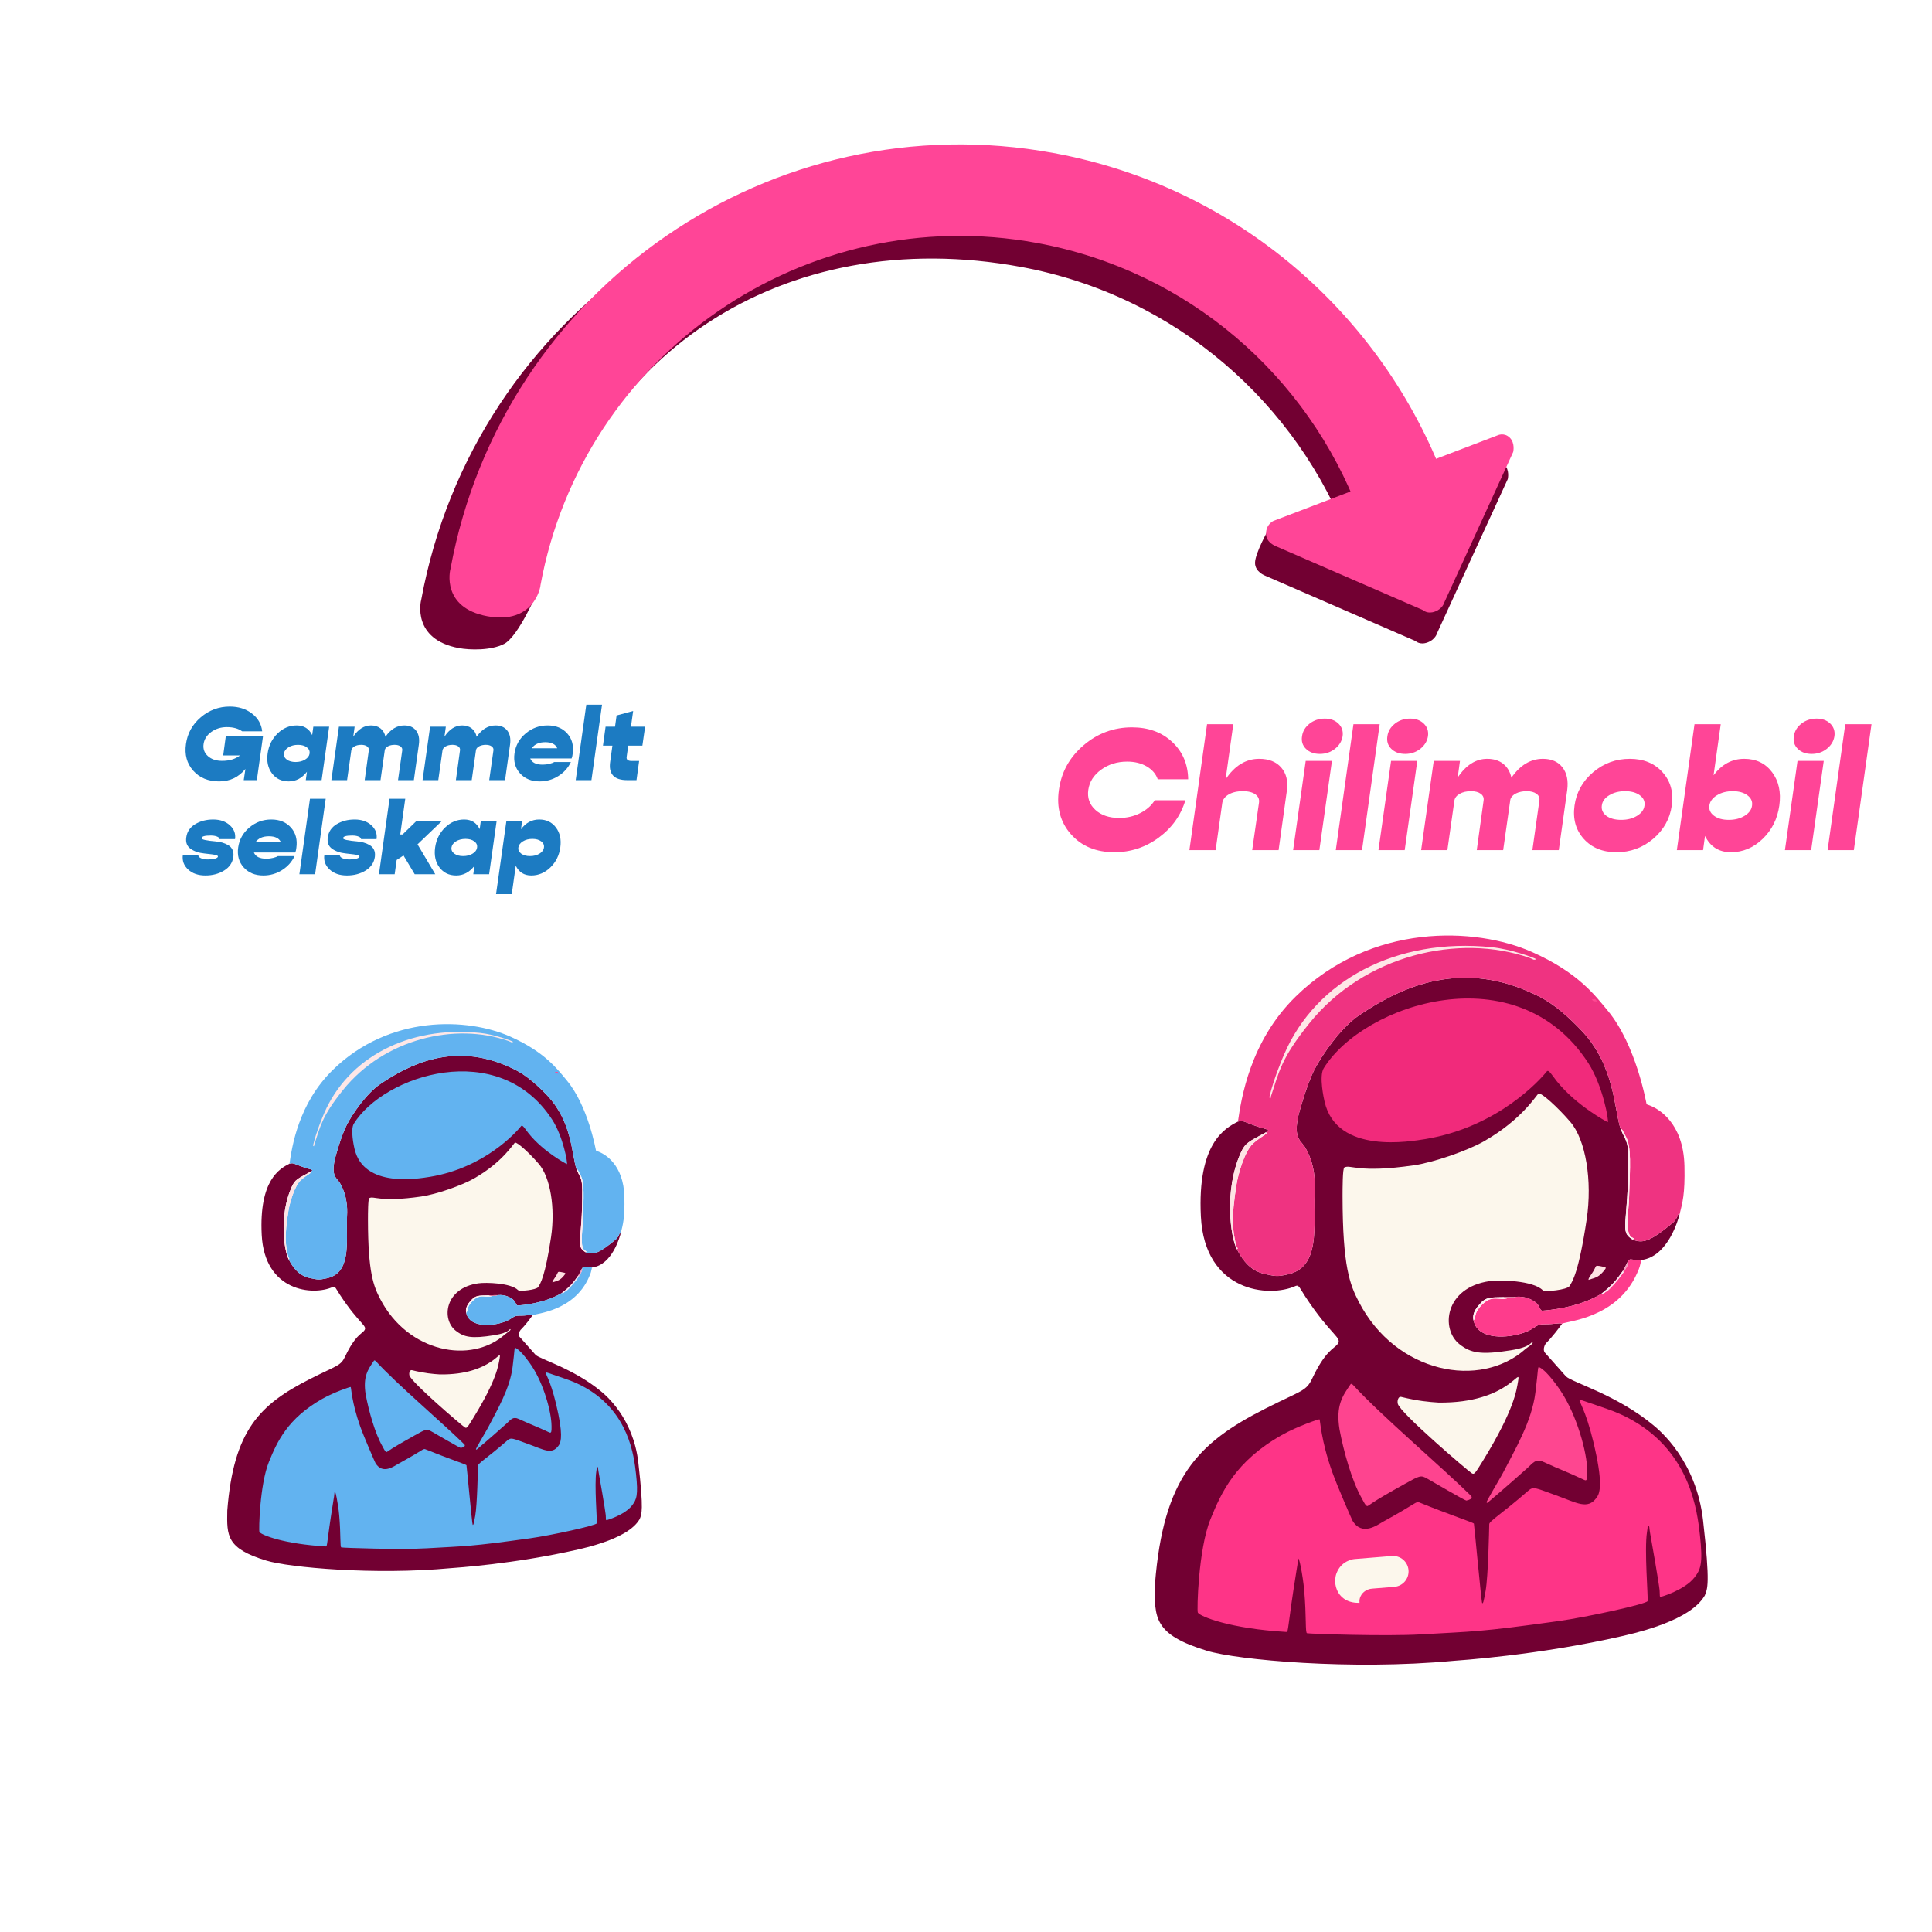
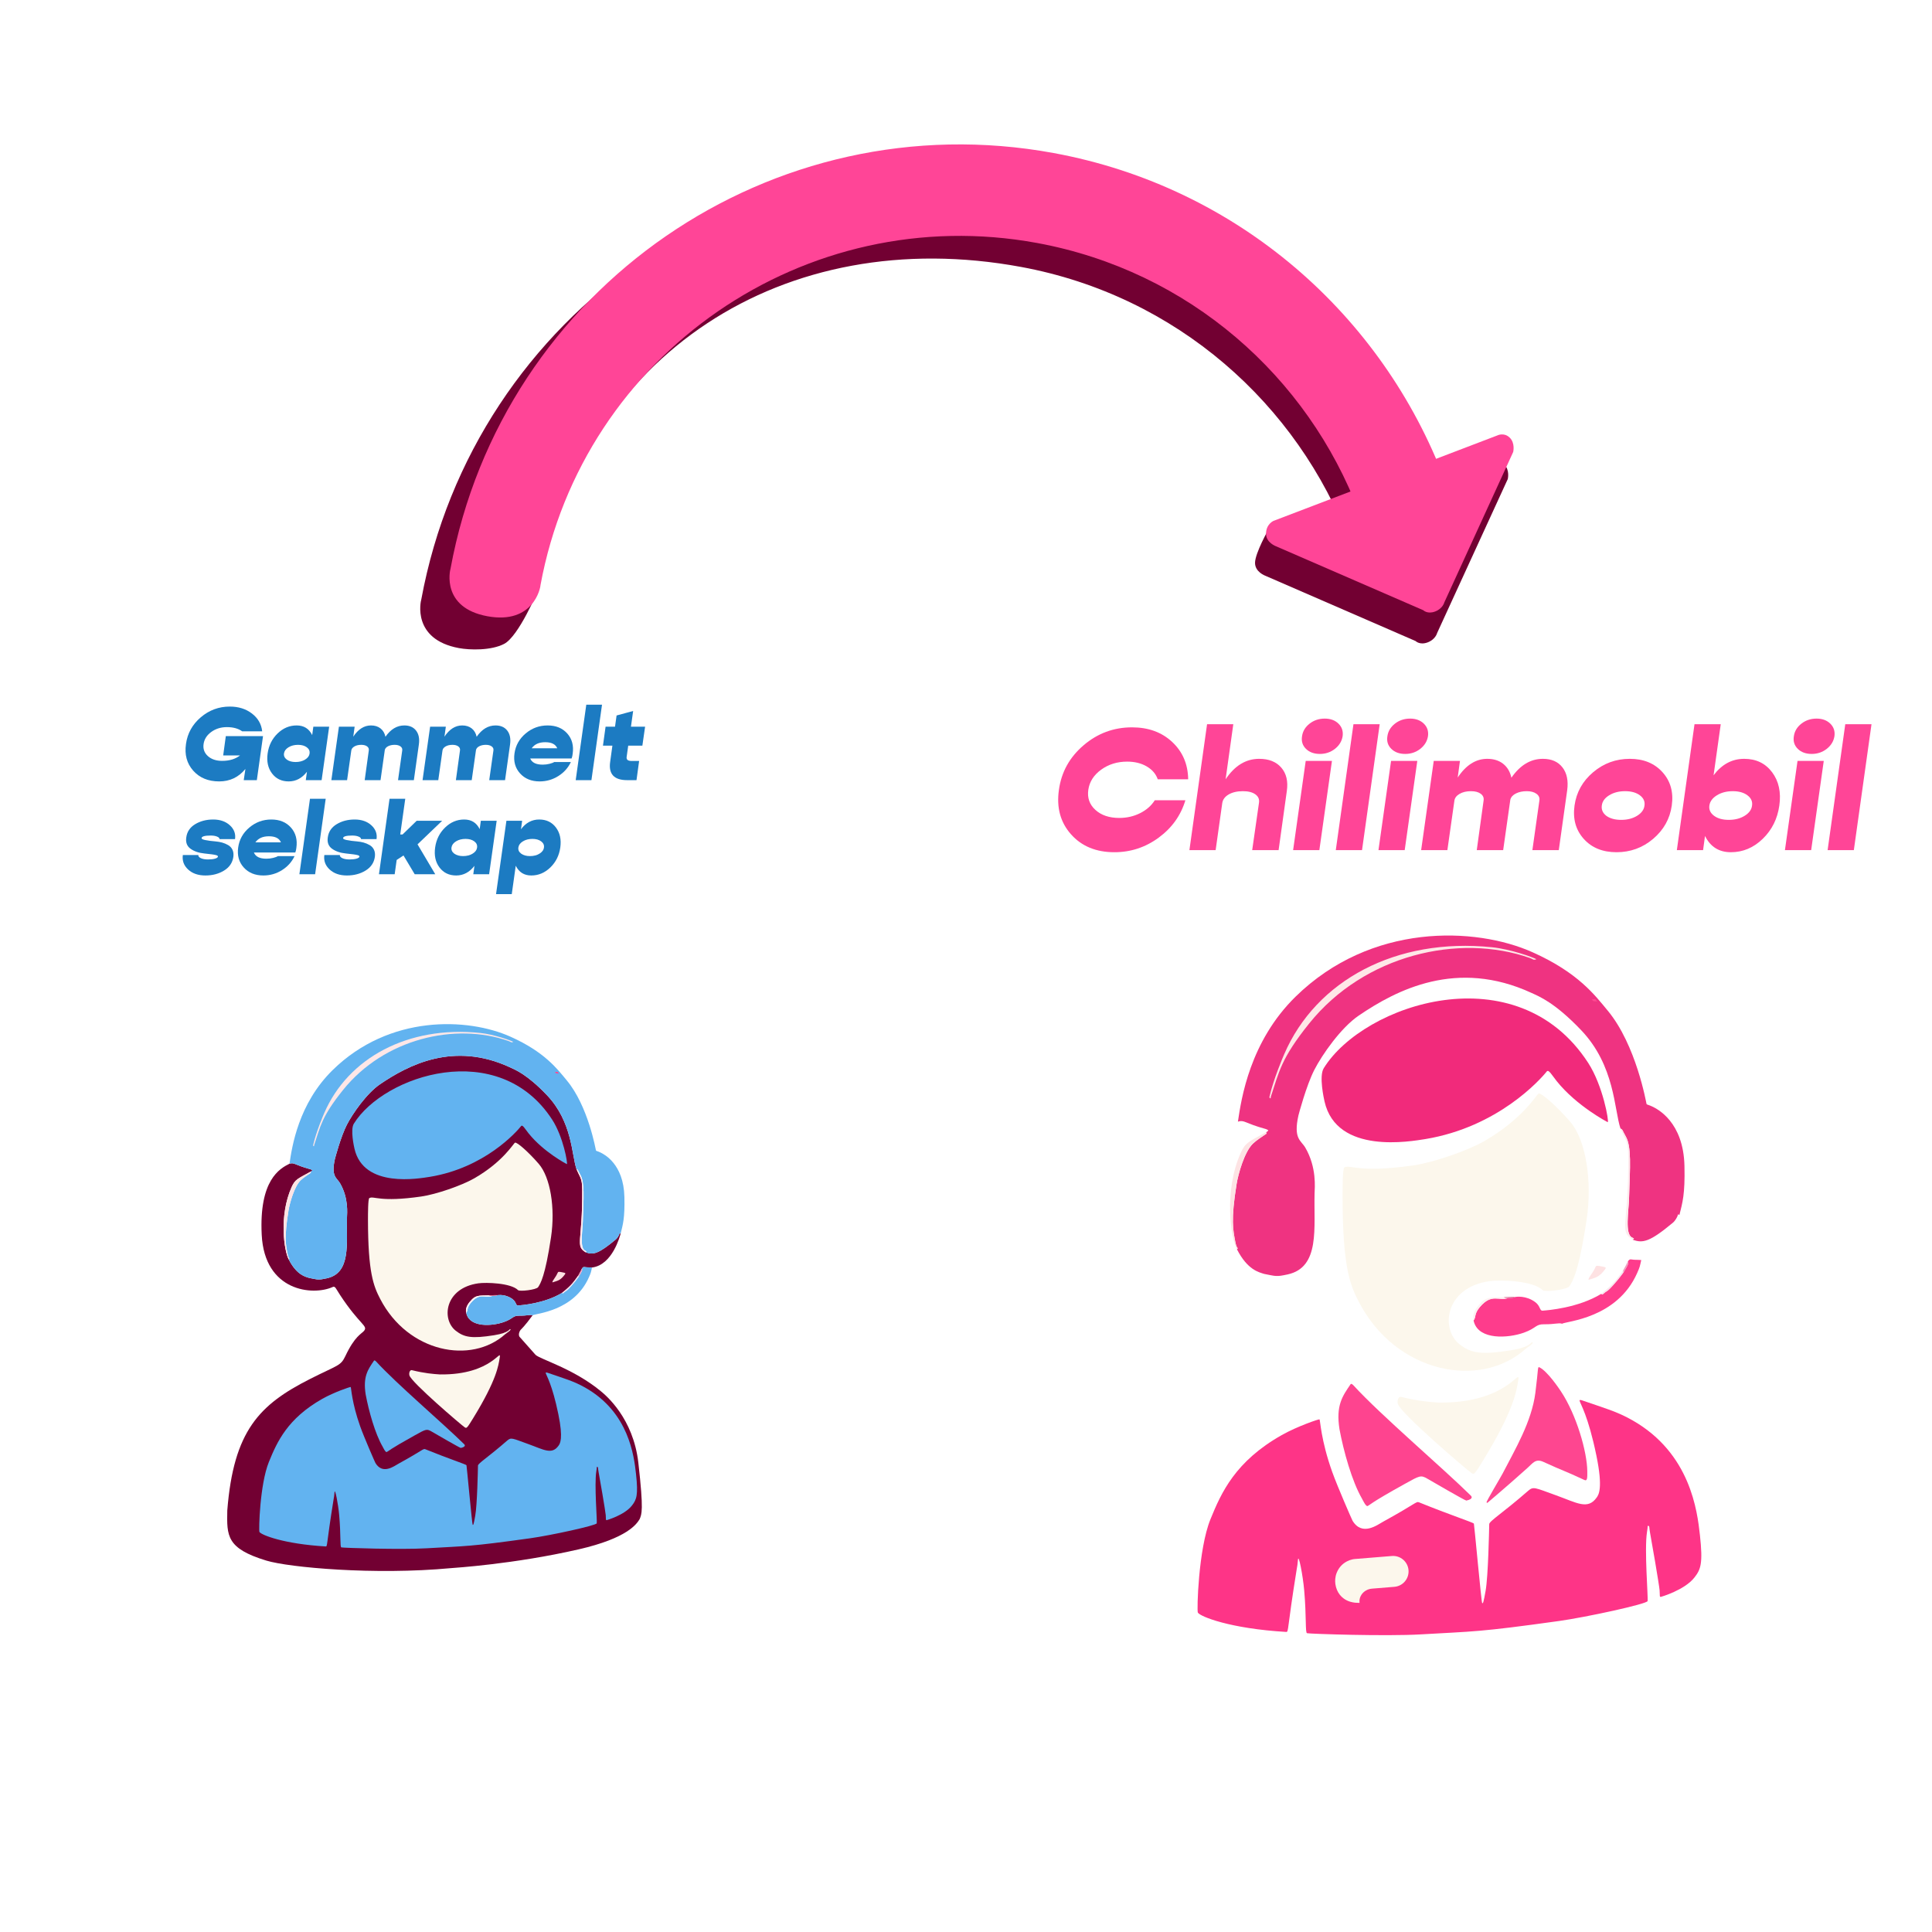
<svg xmlns="http://www.w3.org/2000/svg" xmlns:ns1="http://www.serif.com/" width="100%" height="100%" viewBox="0 0 2049 2049" version="1.1" xml:space="preserve" style="fill-rule:evenodd;clip-rule:evenodd;stroke-linejoin:round;stroke-miterlimit:2;">
  <g transform="matrix(1,0,0,1,-25197.515,-2501.315)">
    <g id="_2---Flyttemelding" ns1:id="2 - Flyttemelding" transform="matrix(2,0,0,2,23049.476,2501.315)">
      <rect x="1074" y="0" width="1024" height="1024" style="fill:none;" />
      <g transform="matrix(1,0,0,1,23.179,-26.499)">
        <g transform="matrix(0.65,0.12,-0.12,0.65,1268.71,-2.637)">
          <g transform="matrix(1,0,0,1,-9728.458,-3877.222)">
            <path d="M9922.577,4367.532C9922.775,4368.475 9914.127,4406.944 9903.832,4414.963C9894.537,4422.203 9877.709,4424.865 9868.795,4424.865C9830.296,4424.865 9831.781,4393.467 9832,4391.984C9832,4157.587 10022.301,3967.287 10256.698,3967.287C10410.938,3967.287 10546.085,4049.688 10620.479,4172.832C10630.14,4188.823 10638.776,4205.501 10646.296,4222.774C10621.034,4233.754 10597.549,4243.899 10577.431,4252.495C10571.267,4238.357 10564.194,4224.706 10556.285,4211.614C10495.013,4110.193 10383.73,4042.287 10256.698,4042.287C10063.694,4042.287 9922.577,4174.529 9922.577,4367.532Z" style="fill:rgb(114,0,50);" />
          </g>
          <g transform="matrix(-0.526,0.321,-0.202,-0.331,7250.946,-1584.838)">
            <path d="M10472,4153C10482.988,4153.063 10486.084,4164.489 10486.084,4164.489L10638.389,4401.661C10638.389,4401.661 10649.355,4416.519 10644.916,4434.433C10640.242,4453.298 10612.757,4489.352 10612.757,4489.352L10310.634,4454C10310.634,4454 10300.82,4455.863 10296.226,4440.644C10291.631,4425.426 10298.672,4409.352 10298.672,4409.352L10456.158,4164.113C10456.158,4164.113 10461.012,4152.937 10472,4153Z" style="fill:rgb(114,0,50);" />
          </g>
        </g>
        <g transform="matrix(-0.372,0.142,-0.09,-0.234,6081.201,-164.448)">
          <path d="M10472,4153C10482.988,4153.063 10486.084,4164.489 10486.084,4164.489L10638.389,4401.661C10638.389,4401.661 10649.355,4416.519 10644.916,4434.433C10640.242,4453.298 10629.529,4454 10629.529,4454L10310.634,4454C10310.634,4454 10300.82,4455.863 10296.226,4440.644C10291.631,4425.426 10298.672,4409.352 10298.672,4409.352L10456.158,4164.113C10456.158,4164.113 10461.012,4152.937 10472,4153Z" style="fill:rgb(255,69,151);" />
        </g>
        <g transform="matrix(0.636,0.117,-0.117,0.636,-4449.546,-3615.582)">
          <path d="M9907,4391.984C9907.386,4393.826 9907.295,4424.865 9868.795,4424.865C9830.296,4424.865 9831.781,4393.467 9832,4391.984C9832,4157.587 10022.301,3967.287 10256.698,3967.287C10410.938,3967.287 10546.085,4049.688 10620.479,4172.832C10630.14,4188.823 10638.776,4205.501 10646.296,4222.774C10621.034,4233.754 10597.549,4243.899 10577.431,4252.495C10571.267,4238.357 10564.194,4224.706 10556.285,4211.614C10495.013,4110.193 10383.73,4042.287 10256.698,4042.287C10063.694,4042.287 9907,4198.981 9907,4391.984Z" style="fill:rgb(255,69,151);" />
        </g>
      </g>
      <g transform="matrix(0.178,0,0,0.178,-3405.739,-275.64)">
        <path d="M25839.894,3741.544L25950.751,3741.544L25932.327,3872.699L25893.293,3872.699L25898.289,3839.286C25878.095,3864.06 25852.073,3876.446 25820.221,3876.446C25787.536,3876.446 25761.722,3865.777 25742.777,3844.438C25723.832,3823.1 25716.65,3796.609 25721.23,3764.965C25725.602,3733.321 25740.279,3706.83 25765.261,3685.491C25790.243,3664.153 25819.076,3653.483 25851.76,3653.483C25877.783,3653.483 25899.798,3660.405 25917.806,3674.25C25935.814,3688.094 25945.963,3705.737 25948.253,3727.18L25888.609,3727.18C25876.95,3718.853 25861.753,3714.689 25843.017,3714.689C25825.321,3714.689 25809.864,3719.477 25796.644,3729.053C25783.425,3738.63 25775.774,3750.6 25773.692,3764.965C25771.61,3779.329 25775.826,3791.3 25786.339,3800.876C25796.852,3810.453 25811.061,3815.241 25828.964,3815.241C25850.615,3815.241 25868.415,3809.828 25882.363,3799.003L25832.087,3799.003L25839.894,3741.544Z" style="fill:rgb(28,123,194);fill-rule:nonzero;" />
        <path d="M26100.642,3713.44L26147.795,3713.44L26125.312,3872.699L26078.158,3872.699L26081.593,3847.717C26066.812,3866.87 26048.701,3876.446 26027.258,3876.446C26006.023,3876.446 25989.421,3868.483 25977.45,3852.557C25965.48,3836.632 25961.16,3816.802 25964.491,3793.069C25967.822,3769.337 25977.71,3749.507 25994.157,3733.581C26010.603,3717.656 26029.548,3709.693 26050.991,3709.693C26072.433,3709.693 26087.839,3719.269 26097.207,3738.422L26100.642,3713.44ZM26021.637,3811.494C26028.299,3816.282 26037.042,3818.676 26047.868,3818.676C26058.693,3818.676 26068.061,3816.282 26075.972,3811.494C26083.883,3806.705 26088.359,3800.772 26089.4,3793.694L26089.4,3793.069C26090.441,3785.783 26087.683,3779.694 26081.125,3774.801C26074.567,3769.909 26065.876,3767.463 26055.05,3767.463C26044.016,3767.463 26034.544,3769.909 26026.633,3774.801C26018.722,3779.694 26014.246,3785.783 26013.205,3793.069C26012.165,3800.356 26014.975,3806.497 26021.637,3811.494Z" style="fill:rgb(28,123,194);fill-rule:nonzero;" />
        <path d="M26371.695,3709.693C26387.1,3709.693 26398.759,3714.793 26406.67,3724.994C26414.58,3735.195 26417.391,3748.831 26415.101,3765.902L26400.112,3872.699L26352.959,3872.699L26365.449,3784.326C26366.282,3779.329 26364.565,3775.27 26360.297,3772.147C26356.029,3769.024 26350.252,3767.463 26342.966,3767.463C26335.471,3767.463 26329.018,3768.816 26323.605,3771.523C26318.192,3774.229 26314.861,3777.872 26313.612,3782.452L26300.809,3872.699L26253.656,3872.699L26265.834,3784.326C26266.667,3779.329 26265.002,3775.27 26260.838,3772.147C26256.674,3769.024 26250.845,3767.463 26243.351,3767.463C26235.232,3767.463 26228.414,3769.076 26222.897,3772.303C26217.38,3775.53 26214.309,3779.642 26213.685,3784.638L26201.194,3872.699L26154.353,3872.699L26176.837,3713.44L26223.678,3713.44L26219.618,3743.106C26234.399,3720.83 26251.99,3709.693 26272.392,3709.693C26283.842,3709.693 26293.314,3712.659 26300.809,3718.592C26308.304,3724.526 26313.196,3732.801 26315.486,3743.418C26331.099,3720.934 26349.836,3709.693 26371.695,3709.693Z" style="fill:rgb(28,123,194);fill-rule:nonzero;" />
        <path d="M26643.373,3709.693C26658.778,3709.693 26670.436,3714.793 26678.347,3724.994C26686.258,3735.195 26689.068,3748.831 26686.778,3765.902L26671.789,3872.699L26624.636,3872.699L26637.127,3784.326C26637.96,3779.329 26636.242,3775.27 26631.975,3772.147C26627.707,3769.024 26621.93,3767.463 26614.643,3767.463C26607.149,3767.463 26600.695,3768.816 26595.282,3771.523C26589.87,3774.229 26586.539,3777.872 26585.29,3782.452L26572.487,3872.699L26525.333,3872.699L26537.512,3784.326C26538.345,3779.329 26536.679,3775.27 26532.516,3772.147C26528.352,3769.024 26522.523,3767.463 26515.028,3767.463C26506.909,3767.463 26500.091,3769.076 26494.574,3772.303C26489.058,3775.53 26485.987,3779.642 26485.362,3784.638L26472.871,3872.699L26426.03,3872.699L26448.514,3713.44L26495.355,3713.44L26491.296,3743.106C26506.076,3720.83 26523.668,3709.693 26544.07,3709.693C26555.52,3709.693 26564.992,3712.659 26572.487,3718.592C26579.981,3724.526 26584.873,3732.801 26587.163,3743.418C26602.777,3720.934 26621.513,3709.693 26643.373,3709.693Z" style="fill:rgb(28,123,194);fill-rule:nonzero;" />
        <path d="M26732.995,3733.738C26751.939,3717.708 26773.799,3709.693 26798.572,3709.693C26823.346,3709.693 26842.863,3717.708 26857.123,3733.738C26871.384,3749.768 26876.745,3769.961 26873.205,3794.319C26872.789,3798.899 26871.748,3803.479 26870.083,3808.059L26746.735,3808.059C26751.731,3820.341 26764.118,3826.483 26783.895,3826.483C26790.974,3826.483 26797.792,3825.65 26804.349,3823.984C26810.907,3822.319 26815.539,3820.549 26818.245,3818.676L26867.897,3818.676C26859.778,3835.955 26847.287,3849.903 26830.424,3860.52C26813.561,3871.138 26795.033,3876.446 26774.839,3876.446C26750.274,3876.446 26730.809,3868.483 26716.444,3852.557C26702.08,3836.632 26696.563,3816.802 26699.894,3793.069C26703.225,3769.337 26714.258,3749.559 26732.995,3733.738ZM26791.39,3759.656C26773.07,3759.656 26759.642,3765.694 26751.107,3777.768L26827.301,3777.768C26822.305,3765.694 26810.334,3759.656 26791.39,3759.656Z" style="fill:rgb(28,123,194);fill-rule:nonzero;" />
        <path d="M26882.261,3872.699L26913.801,3647.862L26960.642,3647.862L26929.102,3872.699L26882.261,3872.699Z" style="fill:rgb(28,123,194);fill-rule:nonzero;" />
        <path d="M27038.71,3769.961L27034.026,3803.374C27033.402,3807.538 27034.338,3810.609 27036.837,3812.587C27039.335,3814.564 27043.498,3815.553 27049.327,3815.553L27071.187,3815.553L27063.38,3872.699L27035.587,3872.699C26996.449,3872.699 26979.586,3854.379 26984.999,3817.739L26991.557,3769.961L26963.452,3769.961L26971.259,3713.44L26999.364,3713.44L27004.048,3680.027L27053.387,3666.599L27046.829,3713.44L27088.986,3713.44L27080.867,3769.961L27038.71,3769.961Z" style="fill:rgb(28,123,194);fill-rule:nonzero;" />
        <path d="M25779.001,4156.682C25757.558,4156.682 25740.435,4150.749 25727.632,4138.882C25714.829,4127.016 25709.572,4112.651 25711.862,4095.789L25758.078,4095.789C25757.662,4099.536 25760.16,4102.659 25765.573,4105.157C25770.986,4107.655 25778.064,4108.904 25786.808,4108.904C25795.343,4108.904 25802.317,4108.123 25807.73,4106.562C25813.143,4105.001 25816.057,4102.971 25816.473,4100.473C25816.682,4098.599 25814.912,4097.142 25811.165,4096.101C25806.377,4094.644 25794.614,4092.978 25775.878,4091.105C25759.223,4089.439 25745.535,4084.755 25734.814,4077.052C25724.093,4069.349 25719.877,4058.004 25722.167,4043.014C25724.457,4026.152 25733.305,4013.088 25748.71,4003.824C25764.116,3994.56 25781.915,3989.928 25802.109,3989.928C25822.719,3989.928 25839.321,3995.653 25851.916,4007.103C25864.511,4018.553 25869.664,4032.293 25867.374,4048.323L25821.158,4048.323C25821.366,4045.409 25818.92,4042.91 25813.819,4040.829C25808.719,4038.747 25802.421,4037.706 25794.927,4037.706C25777.439,4037.706 25768.383,4040.204 25767.759,4045.2C25767.551,4046.449 25768.331,4047.542 25770.101,4048.479C25771.87,4049.416 25774.681,4050.301 25778.532,4051.134C25782.384,4051.966 25786.703,4052.695 25791.492,4053.319C25796.28,4053.944 25802.213,4054.569 25809.291,4055.193C25816.369,4055.818 25822.927,4056.963 25828.964,4058.628C25835.002,4060.294 25840.935,4062.792 25846.764,4066.123C25852.593,4069.454 25856.913,4074.086 25859.723,4080.019C25862.534,4085.952 25863.419,4092.978 25862.378,4101.097C25859.879,4118.585 25850.667,4132.22 25834.741,4142.005C25818.816,4151.79 25800.235,4156.682 25779.001,4156.682Z" style="fill:rgb(28,123,194);fill-rule:nonzero;" />
        <path d="M25909.843,4013.973C25928.788,3997.943 25950.647,3989.928 25975.42,3989.928C26000.194,3989.928 26019.711,3997.943 26033.972,4013.973C26048.232,4030.003 26053.593,4050.197 26050.054,4074.554C26049.637,4079.134 26048.596,4083.714 26046.931,4088.294L25923.583,4088.294C25928.579,4100.577 25940.966,4106.718 25960.744,4106.718C25967.822,4106.718 25974.64,4105.885 25981.197,4104.22C25987.755,4102.555 25992.387,4100.785 25995.094,4098.911L26044.745,4098.911C26036.626,4116.19 26024.135,4130.139 26007.272,4140.756C25990.41,4151.373 25971.881,4156.682 25951.688,4156.682C25927.122,4156.682 25907.657,4148.719 25893.293,4132.793C25878.928,4116.867 25873.411,4097.038 25876.742,4073.305C25880.073,4049.572 25891.107,4029.795 25909.843,4013.973ZM25968.238,4039.892C25949.918,4039.892 25936.49,4045.929 25927.955,4058.004L26004.15,4058.004C25999.153,4045.929 25987.183,4039.892 25968.238,4039.892Z" style="fill:rgb(28,123,194);fill-rule:nonzero;" />
        <path d="M26059.11,4152.935L26090.649,3928.098L26137.49,3928.098L26105.951,4152.935L26059.11,4152.935Z" style="fill:rgb(28,123,194);fill-rule:nonzero;" />
        <path d="M26200.569,4156.682C26179.127,4156.682 26162.004,4150.749 26149.2,4138.882C26136.397,4127.016 26131.141,4112.651 26133.431,4095.789L26179.647,4095.789C26179.231,4099.536 26181.729,4102.659 26187.142,4105.157C26192.554,4107.655 26199.632,4108.904 26208.376,4108.904C26216.912,4108.904 26223.886,4108.123 26229.298,4106.562C26234.711,4105.001 26237.626,4102.971 26238.042,4100.473C26238.25,4098.599 26236.481,4097.142 26232.733,4096.101C26227.945,4094.644 26216.183,4092.978 26197.447,4091.105C26180.792,4089.439 26167.104,4084.755 26156.383,4077.052C26145.661,4069.349 26141.446,4058.004 26143.736,4043.014C26146.026,4026.152 26154.873,4013.088 26170.279,4003.824C26185.684,3994.56 26203.484,3989.928 26223.678,3989.928C26244.288,3989.928 26260.89,3995.653 26273.485,4007.103C26286.08,4018.553 26291.233,4032.293 26288.943,4048.323L26242.726,4048.323C26242.934,4045.409 26240.488,4042.91 26235.388,4040.829C26230.287,4038.747 26223.99,4037.706 26216.495,4037.706C26199.008,4037.706 26189.952,4040.204 26189.327,4045.2C26189.119,4046.449 26189.9,4047.542 26191.67,4048.479C26193.439,4049.416 26196.25,4050.301 26200.101,4051.134C26203.952,4051.966 26208.272,4052.695 26213.06,4053.319C26217.848,4053.944 26223.782,4054.569 26230.86,4055.193C26237.938,4055.818 26244.496,4056.963 26250.533,4058.628C26256.57,4060.294 26262.503,4062.792 26268.333,4066.123C26274.162,4069.454 26278.481,4074.086 26281.292,4080.019C26284.102,4085.952 26284.987,4092.978 26283.946,4101.097C26281.448,4118.585 26272.236,4132.22 26256.31,4142.005C26240.384,4151.79 26221.804,4156.682 26200.569,4156.682Z" style="fill:rgb(28,123,194);fill-rule:nonzero;" />
        <path d="M26484.426,3993.675L26411.041,4063.937L26463.815,4152.935L26402.61,4152.935L26369.197,4097.038L26348.899,4110.465L26342.966,4152.935L26296.125,4152.935L26327.664,3928.098L26374.505,3928.098L26359.516,4034.583L26366.386,4034.583L26408.543,3993.675L26484.426,3993.675Z" style="fill:rgb(28,123,194);fill-rule:nonzero;" />
        <path d="M26599.654,3993.675L26646.808,3993.675L26624.324,4152.935L26577.171,4152.935L26580.606,4127.953C26565.825,4147.105 26547.713,4156.682 26526.27,4156.682C26505.036,4156.682 26488.433,4148.719 26476.463,4132.793C26464.492,4116.867 26460.172,4097.038 26463.503,4073.305C26466.834,4049.572 26476.723,4029.743 26493.169,4013.817C26509.616,3997.891 26528.56,3989.928 26550.003,3989.928C26571.446,3989.928 26586.851,3999.504 26596.219,4018.657L26599.654,3993.675ZM26520.649,4091.729C26527.311,4096.517 26536.055,4098.911 26546.88,4098.911C26557.706,4098.911 26567.074,4096.517 26574.985,4091.729C26582.896,4086.941 26587.372,4081.008 26588.412,4073.929L26588.412,4073.305C26589.453,4066.019 26586.695,4059.929 26580.137,4055.037C26573.579,4050.145 26564.888,4047.699 26554.062,4047.699C26543.029,4047.699 26533.556,4050.145 26525.646,4055.037C26517.735,4059.929 26513.259,4066.019 26512.218,4073.305C26511.177,4080.591 26513.987,4086.733 26520.649,4091.729Z" style="fill:rgb(28,123,194);fill-rule:nonzero;" />
        <path d="M26773.59,3989.928C26794.825,3989.928 26811.427,3997.891 26823.398,4013.817C26835.368,4029.743 26839.688,4049.572 26836.357,4073.305C26833.026,4097.038 26823.138,4116.867 26806.691,4132.793C26790.245,4148.719 26771.3,4156.682 26749.858,4156.682C26728.623,4156.682 26713.218,4147.001 26703.641,4127.64L26691.775,4212.266L26644.934,4212.266L26675.849,3993.675L26722.69,3993.675L26719.255,4018.969C26733.619,3999.608 26751.731,3989.928 26773.59,3989.928ZM26787.643,4073.305C26788.684,4066.019 26785.925,4059.929 26779.367,4055.037C26772.81,4050.145 26764.118,4047.699 26753.293,4047.699C26742.259,4047.699 26732.787,4050.145 26724.876,4055.037C26716.965,4059.929 26712.489,4066.019 26711.448,4073.305C26710.407,4080.591 26713.166,4086.681 26719.723,4091.573C26726.281,4096.465 26735.077,4098.911 26746.11,4098.911C26757.144,4098.911 26766.616,4096.465 26774.527,4091.573C26782.438,4086.681 26786.81,4080.591 26787.643,4073.305Z" style="fill:rgb(28,123,194);fill-rule:nonzero;" />
      </g>
      <g transform="matrix(0.297,0,0,0.297,-6003.657,-699.389)">
        <path d="M25820.221,3876.446C25787.536,3876.446 25761.722,3865.777 25742.777,3844.438C25723.832,3823.1 25716.65,3796.609 25721.23,3764.965C25725.602,3733.321 25740.279,3706.83 25765.261,3685.491C25790.243,3664.153 25819.076,3653.483 25851.76,3653.483C25880.906,3653.483 25904.795,3662.175 25923.427,3679.558C25942.059,3696.941 25951.584,3719.165 25952,3746.228L25897.664,3746.228C25894.334,3736.652 25887.776,3729.001 25877.991,3723.276C25868.207,3717.551 25856.548,3714.689 25843.017,3714.689C25825.321,3714.689 25809.864,3719.477 25796.644,3729.053C25783.425,3738.63 25775.774,3750.6 25773.692,3764.965C25771.61,3779.329 25775.826,3791.3 25786.339,3800.876C25796.852,3810.453 25811.061,3815.241 25828.964,3815.241C25842.496,3815.241 25854.935,3812.378 25866.281,3806.653C25877.627,3800.928 25886.319,3793.278 25892.356,3783.701L25947.004,3783.701C25938.884,3810.765 25923.011,3832.988 25899.382,3850.372C25875.753,3867.755 25849.366,3876.446 25820.221,3876.446Z" style="fill:rgb(255,69,151);fill-rule:nonzero;" />
        <path d="M26078.783,3709.693C26096.062,3709.693 26109.229,3714.949 26118.285,3725.462C26127.341,3735.976 26130.62,3749.872 26128.122,3767.151L26113.445,3872.699L26066.292,3872.699L26078.471,3787.761C26079.303,3781.724 26077.117,3776.831 26071.913,3773.084C26066.708,3769.337 26059.318,3767.463 26049.741,3767.463C26039.541,3767.463 26031.109,3769.389 26024.447,3773.24C26017.785,3777.091 26013.934,3782.14 26012.893,3788.385L26001.027,3872.699L25954.186,3872.699L25985.725,3647.862L26032.566,3647.862L26018.826,3746.228C26035.065,3721.871 26055.05,3709.693 26078.783,3709.693Z" style="fill:rgb(255,69,151);fill-rule:nonzero;" />
        <path d="M26187.142,3700.949C26176.732,3700.949 26168.457,3697.93 26162.316,3691.893C26156.174,3685.856 26153.832,3678.361 26155.29,3669.409C26156.539,3660.457 26161.015,3652.963 26168.717,3646.926C26176.42,3640.888 26185.476,3637.87 26195.885,3637.87C26206.086,3637.87 26214.257,3640.888 26220.399,3646.926C26226.54,3652.963 26228.986,3660.457 26227.737,3669.409C26226.28,3678.361 26221.7,3685.856 26213.997,3691.893C26206.294,3697.93 26197.342,3700.949 26187.142,3700.949ZM26139.364,3872.699L26161.847,3713.44L26208.688,3713.44L26186.205,3872.699L26139.364,3872.699Z" style="fill:rgb(255,69,151);fill-rule:nonzero;" />
        <path d="M26215.558,3872.699L26247.098,3647.862L26293.939,3647.862L26262.399,3872.699L26215.558,3872.699Z" style="fill:rgb(255,69,151);fill-rule:nonzero;" />
        <path d="M26339.531,3700.949C26329.122,3700.949 26320.846,3697.93 26314.705,3691.893C26308.564,3685.856 26306.222,3678.361 26307.679,3669.409C26308.928,3660.457 26313.404,3652.963 26321.107,3646.926C26328.809,3640.888 26337.865,3637.87 26348.274,3637.87C26358.475,3637.87 26366.647,3640.888 26372.788,3646.926C26378.929,3652.963 26381.375,3660.457 26380.126,3669.409C26378.669,3678.361 26374.089,3685.856 26366.386,3691.893C26358.684,3697.93 26349.732,3700.949 26339.531,3700.949ZM26291.753,3872.699L26314.237,3713.44L26361.078,3713.44L26338.594,3872.699L26291.753,3872.699Z" style="fill:rgb(255,69,151);fill-rule:nonzero;" />
        <path d="M26585.29,3709.693C26600.695,3709.693 26612.353,3714.793 26620.264,3724.994C26628.175,3735.195 26630.986,3748.831 26628.696,3765.902L26613.707,3872.699L26566.553,3872.699L26579.044,3784.326C26579.877,3779.329 26578.159,3775.27 26573.892,3772.147C26569.624,3769.024 26563.847,3767.463 26556.561,3767.463C26549.066,3767.463 26542.612,3768.816 26537.2,3771.523C26531.787,3774.229 26528.456,3777.872 26527.207,3782.452L26514.404,3872.699L26467.251,3872.699L26479.429,3784.326C26480.262,3779.329 26478.596,3775.27 26474.433,3772.147C26470.269,3769.024 26464.44,3767.463 26456.945,3767.463C26448.826,3767.463 26442.008,3769.076 26436.492,3772.303C26430.975,3775.53 26427.904,3779.642 26427.28,3784.638L26414.789,3872.699L26367.948,3872.699L26390.431,3713.44L26437.272,3713.44L26433.213,3743.106C26447.994,3720.83 26465.585,3709.693 26485.987,3709.693C26497.437,3709.693 26506.909,3712.659 26514.404,3718.592C26521.898,3724.526 26526.791,3732.801 26529.081,3743.418C26544.694,3720.934 26563.431,3709.693 26585.29,3709.693Z" style="fill:rgb(255,69,151);fill-rule:nonzero;" />
        <path d="M26782.022,3852.714C26763.285,3868.535 26741.53,3876.446 26716.757,3876.446C26691.983,3876.446 26672.466,3868.483 26658.205,3852.557C26643.945,3836.632 26638.48,3816.802 26641.811,3793.069C26645.142,3769.337 26656.228,3749.507 26675.068,3733.581C26693.909,3717.656 26715.716,3709.693 26740.489,3709.693C26765.055,3709.693 26784.52,3717.656 26798.884,3733.581C26813.249,3749.507 26818.766,3769.337 26815.435,3793.069C26812.104,3816.802 26800.966,3836.684 26782.022,3852.714ZM26698.645,3811.494C26705.307,3816.282 26714.154,3818.676 26725.188,3818.676C26736.222,3818.676 26745.694,3816.23 26753.605,3811.337C26761.516,3806.445 26765.888,3800.356 26766.72,3793.069C26767.761,3785.783 26765.003,3779.694 26758.445,3774.801C26751.887,3769.909 26743.092,3767.463 26732.058,3767.463C26721.024,3767.463 26711.552,3769.909 26703.641,3774.801C26695.73,3779.694 26691.358,3785.783 26690.526,3793.069C26689.485,3800.356 26692.191,3806.497 26698.645,3811.494Z" style="fill:rgb(255,69,151);fill-rule:nonzero;" />
        <path d="M26944.716,3709.693C26965.951,3709.693 26982.553,3717.656 26994.524,3733.581C27006.494,3749.507 27010.814,3769.337 27007.483,3793.069C27004.152,3816.802 26994.263,3836.632 26977.817,3852.557C26961.371,3868.483 26942.426,3876.446 26920.983,3876.446C26899.749,3876.446 26884.343,3866.766 26874.767,3847.405L26871.332,3872.699L26824.491,3872.699L26856.03,3647.862L26902.871,3647.862L26890.068,3739.046C26904.849,3719.477 26923.065,3709.693 26944.716,3709.693ZM26958.768,3793.069C26959.809,3785.783 26957.051,3779.694 26950.493,3774.801C26943.935,3769.909 26935.244,3767.463 26924.418,3767.463C26913.385,3767.463 26903.912,3769.909 26896.001,3774.801C26888.09,3779.694 26883.615,3785.783 26882.574,3793.069C26881.533,3800.356 26884.291,3806.445 26890.849,3811.337C26897.407,3816.23 26906.202,3818.676 26917.236,3818.676C26928.27,3818.676 26937.742,3816.23 26945.653,3811.337C26953.564,3806.445 26957.936,3800.356 26958.768,3793.069Z" style="fill:rgb(255,69,151);fill-rule:nonzero;" />
        <path d="M27065.253,3700.949C27054.844,3700.949 27046.569,3697.93 27040.428,3691.893C27034.286,3685.856 27031.944,3678.361 27033.402,3669.409C27034.651,3660.457 27039.127,3652.963 27046.829,3646.926C27054.532,3640.888 27063.588,3637.87 27073.997,3637.87C27084.198,3637.87 27092.369,3640.888 27098.51,3646.926C27104.652,3652.963 27107.098,3660.457 27105.849,3669.409C27104.392,3678.361 27099.812,3685.856 27092.109,3691.893C27084.406,3697.93 27075.454,3700.949 27065.253,3700.949ZM27017.476,3872.699L27039.959,3713.44L27086.8,3713.44L27064.317,3872.699L27017.476,3872.699Z" style="fill:rgb(255,69,151);fill-rule:nonzero;" />
        <path d="M27093.67,3872.699L27125.21,3647.862L27172.051,3647.862L27140.511,3872.699L27093.67,3872.699Z" style="fill:rgb(255,69,151);fill-rule:nonzero;" />
      </g>
      <g id="Background" transform="matrix(0.412,0,0,0.412,1634.302,487.064)">
-         <path d="M233.408,261.433C241.929,258.906 241.515,263.339 269.369,270.991C269.639,271.065 270.144,271.204 272.526,272.506C271.507,274.411 271.331,274.158 269.428,275.203C247.141,287.467 243.01,288.312 236.999,301.727C214.882,351.085 224.341,411.85 232.152,425.741C245.736,452.372 260.381,455.329 267.495,457.516C282.428,460.352 282.529,461.351 297.416,458.096C339.57,448.881 330.881,397.759 332.075,353.49C332.249,347.032 335.116,320.474 320.042,294.759C314.613,285.499 304.528,283.76 311.288,253.449C311.597,252.059 321.5,214.737 331.82,194.667C341.798,175.26 365.941,140.588 388.845,124.993C437.336,91.976 515.147,51.344 611.349,95.815C620.848,100.207 641.125,107.97 675.215,143.769C718.809,189.548 717.551,245.943 725.829,270.37C732.174,286.12 735.637,285.374 735.779,306.496C736.381,395.967 723.407,402.084 741.547,413.388C754.507,418.27 763.6,416.257 793.406,391.392C796.263,389.008 798.911,384.104 799.37,382.425C799.806,380.83 799.802,380.835 799.885,380.72C799.976,380.593 800.01,380.778 801.658,381.544C800.526,385.275 787.759,435.238 752.525,439.575C748.49,439.418 748.552,439.266 744.501,439.263C739.293,439.26 738.202,437.099 735.256,441.363C733.831,444.215 732.899,446.531 729.073,453.212C722.008,462.809 718.667,469.25 701.132,483.039C671.262,501.328 631.804,504.276 625.529,504.744C621.61,505.037 622.877,498.856 616.22,493.858C604.017,484.696 591.143,487.031 590.49,487.056C585.978,486.804 586.063,487.055 575.494,487.338C558.45,487.777 552.33,486.829 544.008,497.094C543.324,497.938 534.043,507.076 536.709,517.38C537.288,519.464 537.218,519.39 537.27,519.562C544.204,542.617 581.048,540.302 601.358,533.1C617.77,527.281 616.164,522.103 627.497,522.244C641.797,522.421 646.038,520.034 650.609,521.567C637.207,540.09 630.413,546.096 629.827,546.774C628.641,548.144 625.682,553.874 627.98,558.223C628.129,558.504 654.707,588.466 655.632,589.367C663.682,597.212 720.821,612.967 767.908,652.004C776.426,659.065 823.335,697.954 832.066,774.534C841.589,858.066 837.701,862.686 834.285,871.425C829.335,879.365 814.038,903.902 729.453,923.282C618.285,948.753 515.676,954.977 510.496,955.463C379.333,967.77 232.541,954.369 193.507,942.476C125.109,921.637 125.806,900.127 126.645,856.546C137.467,719.654 181.534,674.968 268.663,630.838C316.748,606.483 321.102,608.84 329.341,591.423C345.644,556.96 356.886,553.582 361.28,548.323C368.769,539.359 354.037,538.387 319.88,486.245C313.101,475.897 311.871,471.048 307.701,472.949C273.456,488.563 190.611,480.766 185.733,383.487C181.014,289.396 216.644,269.819 233.408,261.433Z" style="fill:rgb(114,0,50);" />
        <path d="M760.837,781.687C760.564,785.718 760.56,785.611 759.932,789.559C756.313,812.273 761.601,874.442 760.68,878.534C759.837,882.286 682.145,899.225 646.456,904.212C542.82,918.692 537.028,917.417 468.495,921.412C423.85,924.014 326.704,920.783 322.379,919.891C319.857,919.371 321.744,898.967 318.685,864.482C317.028,845.797 311.399,816.396 310.653,825.548C310.116,832.128 309.967,832.003 308.909,838.554C296.424,915.829 298.86,918.435 295.51,918.238C223.473,913.999 184.805,898.475 181.812,893.342C180.441,890.991 182.403,811.767 198.013,773.314C212.139,738.518 230.12,698.679 289.74,664.91C309.717,653.594 337.75,644.12 338.415,644.62C339.431,645.385 340.026,670.988 354.797,712.392C361.359,730.784 380.132,773.826 380.994,775.225C393.482,795.51 413.04,780.325 420.386,776.294C463.125,752.841 462.672,749.88 466.524,751.442C506.753,767.755 535.827,777.187 537.123,778.819C537.548,779.354 546.762,880.503 547.771,881.12C548.884,881.799 549.417,880.92 552.18,865.434C555.547,846.565 556.727,786.384 556.862,779.501C556.939,775.559 574.393,765.079 606.742,736.786C613.769,730.64 615.253,732.5 642.571,742.303C669.737,752.051 683.604,761.514 695.146,745.253C697.638,741.742 703.465,733.532 694.823,691.43C684.212,639.734 674.174,625.096 673.098,620.52C672.723,618.925 676.312,620.174 676.576,620.265C705.156,630.207 720.997,634.345 741.271,645.891C815.992,688.445 824.652,763.073 828.033,793.555C832.132,830.499 829.002,837.876 821.039,848.109C808.256,864.537 777.583,873.235 777.505,873.209C775.903,872.682 776.649,872.06 776.127,864.53C775.688,858.208 765.205,797.367 763.812,790.437C762.378,783.309 763.782,781.676 760.837,781.687Z" style="fill:rgb(254,52,135);" />
        <path d="M368.082,357.502C368.116,347.055 368.088,321.553 370.433,320.387C378.687,316.283 387.626,328.078 459.54,317.704C485.531,313.954 528.792,298.818 549.737,286.922C599.725,258.533 618.031,226.214 620.406,225.304C623.93,223.954 644.34,242.198 661.197,261.742C681.104,284.822 689.731,337.297 682.243,387.457C672.183,454.84 663.993,467.315 660.103,473.239C657.057,477.879 628.361,481.102 625.638,478.371C613.266,465.965 570.589,464.848 557.534,466.696C499.485,474.917 493.83,528.671 518.807,548.12C533.116,559.262 545.776,561.971 584.553,555.766C612.343,551.319 610.649,543.987 612.515,545.471C614.36,546.938 605.415,552.371 603.802,553.821C545.274,606.425 436.855,585.472 389.157,493.673C377.545,471.326 368.205,448.328 368.082,357.502Z" style="fill:rgb(252,247,236);" />
        <path d="M272.526,272.506C270.144,271.204 269.639,271.065 269.369,270.991C241.515,263.339 241.929,258.906 233.408,261.433C237.705,232.253 248.634,158.388 307.6,100.603C404.806,5.343 539.122,10.565 612.544,43.404C671.543,69.792 692.99,98.856 709.378,118.595C746.059,162.777 758.91,237.267 759.299,238.594C759.64,239.755 761.833,239.645 766.727,242.016C772.99,245.049 806.834,261.442 808.135,318.511C808.978,355.46 805.549,365.72 801.658,381.544C800.01,380.778 799.976,380.593 799.885,380.72C799.802,380.835 799.806,380.83 799.37,382.425C798.911,384.104 796.263,389.008 793.406,391.392C763.6,416.257 754.507,418.27 741.547,413.388C741.583,412.694 743.038,412.663 743.074,411.968C743.088,411.706 740.739,410.58 740.526,410.478C731.304,406.058 736.281,376.719 736.806,360.517C738.148,319.142 740.124,293.651 732.561,280.456C728.057,272.598 728.909,271.766 725.829,270.37C717.551,245.943 718.809,189.548 675.215,143.769C641.125,107.97 620.848,100.207 611.349,95.815C515.147,51.344 437.336,91.976 388.845,124.993C365.941,140.588 341.798,175.26 331.82,194.667C321.5,214.737 311.597,252.059 311.288,253.449C304.528,283.76 314.613,285.499 320.042,294.759C335.116,320.474 332.249,347.032 332.075,353.49C330.881,397.759 339.57,448.881 297.416,458.096C282.529,461.351 282.428,460.352 267.495,457.516C260.381,455.329 245.736,452.372 232.152,425.741C232.23,425.238 233.025,425.05 233.103,424.548C233.221,423.782 231.518,424.272 229.894,415.411C227.333,401.428 223.998,388.749 231.733,341.538C233.781,329.038 241.687,300.32 252.729,289.739C257.388,285.274 265.209,280.326 268.864,277.774C269.154,277.572 269.163,277.695 269.46,277.463C271.254,276.066 269.43,275.351 269.428,275.203C271.331,274.158 271.507,274.411 272.526,272.506Z" style="fill:rgb(239,51,129);" />
        <path d="M474.549,283.907C456.493,286.67 360.46,304.49 344.866,235.415C344.114,232.081 337.526,202.903 343.837,192.71C395.376,109.464 592.503,44.467 684.155,185.727C703.26,215.173 711.206,261.296 709.424,262.151C709.346,262.188 669.475,241.464 643.718,209.328C637.501,201.572 633.357,193.78 630.904,196.86C622.615,207.266 568.281,268.432 474.549,283.907Z" style="fill:rgb(241,42,123);" />
        <path d="M364.166,657.563C359.212,626.618 368.064,614.626 378.412,599.422C379.417,597.945 381.873,600.631 382.087,600.864C417.211,639.271 495.958,706.165 533.195,742.814C533.685,743.295 537.455,747.007 527.43,749.171C526.106,749.457 481.198,723.314 477.217,720.997C468.717,716.048 467.495,716.987 447.739,727.952C403.299,752.616 404.296,754.222 400.334,756.164C398.1,757.259 394.092,748.424 393.112,746.731C380.101,724.275 369.364,685.391 364.166,657.563Z" style="fill:rgb(254,68,143);" />
        <path d="M491.506,623.042C583.069,624.28 597.716,574.1 594.009,595.457C592.022,606.907 589.422,631.733 548.858,697.726C538.543,714.506 537.525,716.093 534.223,713.904C528.687,710.234 441.975,636.256 439.19,624.577C438.101,620.007 440.204,614.937 443.434,615.731C465.683,621.196 479.737,622.269 491.506,623.042Z" style="fill:rgb(252,247,236);" />
        <path d="M554.403,752.194C554.224,751.831 553.561,751.901 553.382,751.538C552.823,750.409 571.409,719.575 574.126,714.318C590.213,683.202 611.476,647.651 616.245,610.463C620.266,579.104 618.908,576.414 621.437,577.643C632.017,582.784 647.361,605.922 649.203,608.7C669.26,638.946 682.825,686.439 683.082,711.497C683.165,719.562 683.238,724.484 679.412,722.691C653.245,710.429 652.884,711.457 626.561,699.371C616.56,694.779 612.955,700.993 606.143,707.112C578.896,731.592 555.851,750.897 554.403,752.194Z" style="fill:rgb(254,70,144);" />
        <path d="M752.525,439.575C750.586,448.275 750.82,448.269 747.23,456.376C721.302,514.923 656.131,518.196 650.609,521.567C646.038,520.034 641.797,522.421 627.497,522.244C616.164,522.103 617.77,527.281 601.358,533.1C581.048,540.302 544.204,542.617 537.27,519.562C537.218,519.39 537.288,519.464 536.709,517.38C540.262,512.853 537.026,509.17 544.944,499.902C560.285,481.944 569.066,492.897 581.481,488.36C584.318,488.335 587.999,488.406 590.49,487.056C591.143,487.031 604.017,484.696 616.22,493.858C622.877,498.856 621.61,505.037 625.529,504.744C631.804,504.276 671.262,501.328 701.132,483.039C701.627,482.953 701.791,484.094 702.286,484.008C703.304,483.832 704.905,481.572 708.5,479.5C711.894,477.545 720.771,466.873 721.75,465.697C724.945,461.856 724.835,461.847 729.602,455.568C734.61,447.096 736.549,444.678 735.256,441.363C738.202,437.099 739.293,439.26 744.501,439.263C748.552,439.266 748.49,439.418 752.525,439.575Z" style="fill:rgb(254,60,140);" />
        <path d="M617.576,52.391C613.46,54.034 613.522,52.353 609.378,50.893C517.795,18.616 395.99,46.769 325.079,135.163C288.735,180.467 286.462,197.263 275.684,229.573C275.485,230.17 275.89,231.128 275.337,231.43C274.884,231.678 274.089,230.593 274.012,230.488C273.704,230.069 274.3,230.015 273.968,229.562C279.426,206.09 291.122,178.953 292.961,174.687C333.894,79.721 436.96,24.218 560.453,36.989C584.552,39.482 613.382,49.956 617.576,52.391Z" style="fill:rgb(254,231,231);" />
        <path d="M269.428,275.203C269.43,275.351 271.254,276.066 269.46,277.463C269.163,277.695 269.154,277.572 268.864,277.774C265.209,280.326 257.388,285.274 252.729,289.739C241.687,300.32 233.781,329.038 231.733,341.538C223.998,388.749 227.333,401.428 229.894,415.411C231.518,424.272 233.221,423.782 233.103,424.548C233.025,425.05 232.23,425.238 232.152,425.741C224.341,411.85 214.882,351.085 236.999,301.727C243.01,288.312 247.141,287.467 269.428,275.203Z" style="fill:rgb(253,227,228);" />
        <path d="M725.829,270.37C728.909,271.766 728.057,272.598 732.561,280.456C740.124,293.651 738.148,319.142 736.806,360.517C736.281,376.719 731.304,406.058 740.526,410.478C740.739,410.58 743.088,411.706 743.074,411.968C743.038,412.663 741.583,412.694 741.547,413.388C723.407,402.084 736.381,395.967 735.779,306.496C735.637,285.374 732.174,286.12 725.829,270.37Z" style="fill:rgb(253,234,237);" />
        <path d="M684.617,465.093C684.36,461.94 689.277,458.196 693.655,448.571C694.577,446.544 695.195,446.373 704.522,448.415C706.776,448.908 707.486,449.418 706.143,451.254C698.045,462.328 693.15,462.263 684.617,465.093Z" style="fill:rgb(254,226,227);" />
        <path d="M575.494,487.338C578.299,488.818 578.357,488.386 581.481,488.36C569.066,492.897 560.285,481.944 544.944,499.902C537.026,509.17 540.262,512.853 536.709,517.38C534.043,507.076 543.324,497.938 544.008,497.094C552.33,486.829 558.45,487.777 575.494,487.338Z" style="fill:rgb(253,240,241);" />
        <path d="M729.073,453.212C729.249,453.997 729.425,454.783 729.602,455.568C724.835,461.847 724.945,461.856 721.75,465.697C720.771,466.873 711.894,477.545 708.5,479.5C704.905,481.572 703.304,483.832 702.286,484.008C701.791,484.094 701.627,482.953 701.132,483.039C718.667,469.25 722.008,462.809 729.073,453.212Z" style="fill:rgb(250,227,237);" />
        <path d="M735.256,441.363C736.549,444.678 734.61,447.096 729.602,455.568C729.425,454.783 729.249,453.997 729.073,453.212C732.899,446.531 733.831,444.215 735.256,441.363Z" style="fill:rgb(239,154,189);" />
        <path d="M575.494,487.338C586.063,487.055 585.978,486.804 590.49,487.056C587.999,488.406 584.318,488.335 581.481,488.36C578.357,488.386 578.299,488.818 575.494,487.338Z" style="fill:rgb(217,113,150);" />
        <path d="M688.805,104.2C692.425,104.078 693.079,102.763 694.631,105.327C694.896,105.764 695.652,105.994 695.612,106.503C695.592,106.753 695.463,106.711 692.482,106.553C690.172,106.431 690.418,105.94 688.805,104.2Z" style="fill:rgb(255,73,146);" />
      </g>
      <g id="Background1" ns1:id="Background" transform="matrix(0.309,0,0,0.309,1155.41,536.311)">
        <path d="M233.408,261.433C241.929,258.906 241.515,263.339 269.369,270.991C269.639,271.065 270.144,271.204 272.526,272.506C271.507,274.411 271.331,274.158 269.428,275.203C247.141,287.467 243.01,288.312 236.999,301.727C214.882,351.085 224.341,411.85 232.152,425.741C245.736,452.372 260.381,455.329 267.495,457.516C282.428,460.352 282.529,461.351 297.416,458.096C339.57,448.881 330.881,397.759 332.075,353.49C332.249,347.032 335.116,320.474 320.042,294.759C314.613,285.499 304.528,283.76 311.288,253.449C311.597,252.059 321.5,214.737 331.82,194.667C341.798,175.26 365.941,140.588 388.845,124.993C437.336,91.976 515.147,51.344 611.349,95.815C620.848,100.207 641.125,107.97 675.215,143.769C718.809,189.548 717.551,245.943 725.829,270.37C732.174,286.12 735.637,285.374 735.779,306.496C736.381,395.967 723.407,402.084 741.547,413.388C754.507,418.27 763.6,416.257 793.406,391.392C796.263,389.008 798.911,384.104 799.37,382.425C799.806,380.83 799.802,380.835 799.885,380.72C799.976,380.593 800.01,380.778 801.658,381.544C800.526,385.275 787.759,435.238 752.525,439.575C748.49,439.418 748.552,439.266 744.501,439.263C739.293,439.26 738.202,437.099 735.256,441.363C733.831,444.215 732.899,446.531 729.073,453.212C722.008,462.809 718.667,469.25 701.132,483.039C671.262,501.328 631.804,504.276 625.529,504.744C621.61,505.037 622.877,498.856 616.22,493.858C604.017,484.696 591.143,487.031 590.49,487.056C585.978,486.804 586.063,487.055 575.494,487.338C558.45,487.777 552.33,486.829 544.008,497.094C543.324,497.938 534.043,507.076 536.709,517.38C537.288,519.464 537.218,519.39 537.27,519.562C544.204,542.617 581.048,540.302 601.358,533.1C617.77,527.281 616.164,522.103 627.497,522.244C641.797,522.421 646.038,520.034 650.609,521.567C637.207,540.09 630.413,546.096 629.827,546.774C628.641,548.144 625.682,553.874 627.98,558.223C628.129,558.504 654.707,588.466 655.632,589.367C663.682,597.212 720.821,612.967 767.908,652.004C776.426,659.065 823.335,697.954 832.066,774.534C841.589,858.066 837.701,862.686 834.285,871.425C829.335,879.365 814.038,903.902 729.453,923.282C618.285,948.753 515.676,954.977 510.496,955.463C379.333,967.77 232.541,954.369 193.507,942.476C125.109,921.637 125.806,900.127 126.645,856.546C137.467,719.654 181.534,674.968 268.663,630.838C316.748,606.483 321.102,608.84 329.341,591.423C345.644,556.96 356.886,553.582 361.28,548.323C368.769,539.359 354.037,538.387 319.88,486.245C313.101,475.897 311.871,471.048 307.701,472.949C273.456,488.563 190.611,480.766 185.733,383.487C181.014,289.396 216.644,269.819 233.408,261.433Z" style="fill:rgb(114,0,50);" />
        <path d="M760.837,781.687C760.564,785.718 760.56,785.611 759.932,789.559C756.313,812.273 761.601,874.442 760.68,878.534C759.837,882.286 682.145,899.225 646.456,904.212C542.82,918.692 537.028,917.417 468.495,921.412C423.85,924.014 326.704,920.783 322.379,919.891C319.857,919.371 321.744,898.967 318.685,864.482C317.028,845.797 311.399,816.396 310.653,825.548C310.116,832.128 309.967,832.003 308.909,838.554C296.424,915.829 298.86,918.435 295.51,918.238C223.473,913.999 184.805,898.475 181.812,893.342C180.441,890.991 182.403,811.767 198.013,773.314C212.139,738.518 230.12,698.679 289.74,664.91C309.717,653.594 337.75,644.12 338.415,644.62C339.431,645.385 340.026,670.988 354.797,712.392C361.359,730.784 380.132,773.826 380.994,775.225C393.482,795.51 413.04,780.325 420.386,776.294C463.125,752.841 462.672,749.88 466.524,751.442C506.753,767.755 535.827,777.187 537.123,778.819C537.548,779.354 546.762,880.503 547.771,881.12C548.884,881.799 549.417,880.92 552.18,865.434C555.547,846.565 556.727,786.384 556.862,779.501C556.939,775.559 574.393,765.079 606.742,736.786C613.769,730.64 615.253,732.5 642.571,742.303C669.737,752.051 683.604,761.514 695.146,745.253C697.638,741.742 703.465,733.532 694.823,691.43C684.212,639.734 674.174,625.096 673.098,620.52C672.723,618.925 676.312,620.174 676.576,620.265C705.156,630.207 720.997,634.345 741.271,645.891C815.992,688.445 824.652,763.073 828.033,793.555C832.132,830.499 829.002,837.876 821.039,848.109C808.256,864.537 777.583,873.235 777.505,873.209C775.903,872.682 776.649,872.06 776.127,864.53C775.688,858.208 765.205,797.367 763.812,790.437C762.378,783.309 763.782,781.676 760.837,781.687Z" style="fill:rgb(98,179,240);" />
        <path d="M368.082,357.502C368.116,347.055 368.088,321.553 370.433,320.387C378.687,316.283 387.626,328.078 459.54,317.704C485.531,313.954 528.792,298.818 549.737,286.922C599.725,258.533 618.031,226.214 620.406,225.304C623.93,223.954 644.34,242.198 661.197,261.742C681.104,284.822 689.731,337.297 682.243,387.457C672.183,454.84 663.993,467.315 660.103,473.239C657.057,477.879 628.361,481.102 625.638,478.371C613.266,465.965 570.589,464.848 557.534,466.696C499.485,474.917 493.83,528.671 518.807,548.12C533.116,559.262 545.776,561.971 584.553,555.766C612.343,551.319 610.649,543.987 612.515,545.471C614.36,546.938 605.415,552.371 603.802,553.821C545.274,606.425 436.855,585.472 389.157,493.673C377.545,471.326 368.205,448.328 368.082,357.502Z" style="fill:rgb(252,247,236);" />
        <path d="M272.526,272.506C270.144,271.204 269.639,271.065 269.369,270.991C241.515,263.339 241.929,258.906 233.408,261.433C237.705,232.253 248.634,158.388 307.6,100.603C404.806,5.343 539.122,10.565 612.544,43.404C671.543,69.792 692.99,98.856 709.378,118.595C746.059,162.777 758.91,237.267 759.299,238.594C759.64,239.755 761.833,239.645 766.727,242.016C772.99,245.049 806.834,261.442 808.135,318.511C808.978,355.46 805.549,365.72 801.658,381.544C800.01,380.778 799.976,380.593 799.885,380.72C799.802,380.835 799.806,380.83 799.37,382.425C798.911,384.104 796.263,389.008 793.406,391.392C763.6,416.257 754.507,418.27 741.547,413.388C741.583,412.694 743.038,412.663 743.074,411.968C743.088,411.706 740.739,410.58 740.526,410.478C731.304,406.058 736.281,376.719 736.806,360.517C738.148,319.142 740.124,293.651 732.561,280.456C728.057,272.598 728.909,271.766 725.829,270.37C717.551,245.943 718.809,189.548 675.215,143.769C641.125,107.97 620.848,100.207 611.349,95.815C515.147,51.344 437.336,91.976 388.845,124.993C365.941,140.588 341.798,175.26 331.82,194.667C321.5,214.737 311.597,252.059 311.288,253.449C304.528,283.76 314.613,285.499 320.042,294.759C335.116,320.474 332.249,347.032 332.075,353.49C330.881,397.759 339.57,448.881 297.416,458.096C282.529,461.351 282.428,460.352 267.495,457.516C260.381,455.329 245.736,452.372 232.152,425.741C232.23,425.238 233.025,425.05 233.103,424.548C233.221,423.782 231.518,424.272 229.894,415.411C227.333,401.428 223.998,388.749 231.733,341.538C233.781,329.038 241.687,300.32 252.729,289.739C257.388,285.274 265.209,280.326 268.864,277.774C269.154,277.572 269.163,277.695 269.46,277.463C271.254,276.066 269.43,275.351 269.428,275.203C271.331,274.158 271.507,274.411 272.526,272.506Z" style="fill:rgb(98,179,240);" />
        <path d="M474.549,283.907C456.493,286.67 360.46,304.49 344.866,235.415C344.114,232.081 337.526,202.903 343.837,192.71C395.376,109.464 592.503,44.467 684.155,185.727C703.26,215.173 711.206,261.296 709.424,262.151C709.346,262.188 669.475,241.464 643.718,209.328C637.501,201.572 633.357,193.78 630.904,196.86C622.615,207.266 568.281,268.432 474.549,283.907Z" style="fill:rgb(98,179,240);" />
        <path d="M364.166,657.563C359.212,626.618 368.064,614.626 378.412,599.422C379.417,597.945 381.873,600.631 382.087,600.864C417.211,639.271 495.958,706.165 533.195,742.814C533.685,743.295 537.455,747.007 527.43,749.171C526.106,749.457 481.198,723.314 477.217,720.997C468.717,716.048 467.495,716.987 447.739,727.952C403.299,752.616 404.296,754.222 400.334,756.164C398.1,757.259 394.092,748.424 393.112,746.731C380.101,724.275 369.364,685.391 364.166,657.563Z" style="fill:rgb(98,179,240);" />
        <path d="M491.506,623.042C583.069,624.28 597.716,574.1 594.009,595.457C592.022,606.907 589.422,631.733 548.858,697.726C538.543,714.506 537.525,716.093 534.223,713.904C528.687,710.234 441.975,636.256 439.19,624.577C438.101,620.007 440.204,614.937 443.434,615.731C465.683,621.196 479.737,622.269 491.506,623.042Z" style="fill:rgb(252,247,236);" />
-         <path d="M554.403,752.194C554.224,751.831 553.561,751.901 553.382,751.538C552.823,750.409 571.409,719.575 574.126,714.318C590.213,683.202 611.476,647.651 616.245,610.463C620.266,579.104 618.908,576.414 621.437,577.643C632.017,582.784 647.361,605.922 649.203,608.7C669.26,638.946 682.825,686.439 683.082,711.497C683.165,719.562 683.238,724.484 679.412,722.691C653.245,710.429 652.884,711.457 626.561,699.371C616.56,694.779 612.955,700.993 606.143,707.112C578.896,731.592 555.851,750.897 554.403,752.194Z" style="fill:rgb(98,179,240);" />
        <path d="M752.525,439.575C750.586,448.275 750.82,448.269 747.23,456.376C721.302,514.923 656.131,518.196 650.609,521.567C646.038,520.034 641.797,522.421 627.497,522.244C616.164,522.103 617.77,527.281 601.358,533.1C581.048,540.302 544.204,542.617 537.27,519.562C537.218,519.39 537.288,519.464 536.709,517.38C540.262,512.853 537.026,509.17 544.944,499.902C560.285,481.944 569.066,492.897 581.481,488.36C584.318,488.335 587.999,488.406 590.49,487.056C591.143,487.031 604.017,484.696 616.22,493.858C622.877,498.856 621.61,505.037 625.529,504.744C631.804,504.276 671.262,501.328 701.132,483.039C701.627,482.953 701.791,484.094 702.286,484.008C703.304,483.832 704.905,481.572 708.5,479.5C711.894,477.545 720.771,466.873 721.75,465.697C724.945,461.856 724.835,461.847 729.602,455.568C734.61,447.096 736.549,444.678 735.256,441.363C738.202,437.099 739.293,439.26 744.501,439.263C748.552,439.266 748.49,439.418 752.525,439.575Z" style="fill:rgb(98,179,240);" />
-         <path d="M617.576,52.391C613.46,54.034 613.522,52.353 609.378,50.893C517.795,18.616 395.99,46.769 325.079,135.163C288.735,180.467 286.462,197.263 275.684,229.573C275.485,230.17 275.89,231.128 275.337,231.43C274.884,231.678 274.089,230.593 274.012,230.488C273.704,230.069 274.3,230.015 273.968,229.562C279.426,206.09 291.122,178.953 292.961,174.687C333.894,79.721 436.96,24.218 560.453,36.989C584.552,39.482 613.382,49.956 617.576,52.391Z" style="fill:rgb(254,231,231);" />
+         <path d="M617.576,52.391C613.46,54.034 613.522,52.353 609.378,50.893C517.795,18.616 395.99,46.769 325.079,135.163C288.735,180.467 286.462,197.263 275.684,229.573C275.485,230.17 275.89,231.128 275.337,231.43C274.884,231.678 274.089,230.593 274.012,230.488C273.704,230.069 274.3,230.015 273.968,229.562C279.426,206.09 291.122,178.953 292.961,174.687C333.894,79.721 436.96,24.218 560.453,36.989C584.552,39.482 613.382,49.956 617.576,52.391" style="fill:rgb(254,231,231);" />
        <path d="M269.428,275.203C269.43,275.351 271.254,276.066 269.46,277.463C269.163,277.695 269.154,277.572 268.864,277.774C265.209,280.326 257.388,285.274 252.729,289.739C241.687,300.32 233.781,329.038 231.733,341.538C223.998,388.749 227.333,401.428 229.894,415.411C231.518,424.272 233.221,423.782 233.103,424.548C233.025,425.05 232.23,425.238 232.152,425.741C224.341,411.85 214.882,351.085 236.999,301.727C243.01,288.312 247.141,287.467 269.428,275.203Z" style="fill:rgb(253,227,228);" />
        <path d="M725.829,270.37C728.909,271.766 728.057,272.598 732.561,280.456C740.124,293.651 738.148,319.142 736.806,360.517C736.281,376.719 731.304,406.058 740.526,410.478C740.739,410.58 743.088,411.706 743.074,411.968C743.038,412.663 741.583,412.694 741.547,413.388C723.407,402.084 736.381,395.967 735.779,306.496C735.637,285.374 732.174,286.12 725.829,270.37Z" style="fill:rgb(253,234,237);" />
        <path d="M684.617,465.093C684.36,461.94 689.277,458.196 693.655,448.571C694.577,446.544 695.195,446.373 704.522,448.415C706.776,448.908 707.486,449.418 706.143,451.254C698.045,462.328 693.15,462.263 684.617,465.093Z" style="fill:rgb(254,226,227);" />
        <path d="M575.494,487.338C578.299,488.818 578.357,488.386 581.481,488.36C569.066,492.897 560.285,481.944 544.944,499.902C537.026,509.17 540.262,512.853 536.709,517.38C534.043,507.076 543.324,497.938 544.008,497.094C552.33,486.829 558.45,487.777 575.494,487.338Z" style="fill:rgb(253,240,241);" />
        <path d="M729.073,453.212C729.249,453.997 729.425,454.783 729.602,455.568C724.835,461.847 724.945,461.856 721.75,465.697C720.771,466.873 711.894,477.545 708.5,479.5C704.905,481.572 703.304,483.832 702.286,484.008C701.791,484.094 701.627,482.953 701.132,483.039C718.667,469.25 722.008,462.809 729.073,453.212Z" style="fill:rgb(250,227,237);" />
        <path d="M735.256,441.363C736.549,444.678 734.61,447.096 729.602,455.568C729.425,454.783 729.249,453.997 729.073,453.212C732.899,446.531 733.831,444.215 735.256,441.363Z" style="fill:rgb(239,154,189);" />
        <path d="M575.494,487.338C586.063,487.055 585.978,486.804 590.49,487.056C587.999,488.406 584.318,488.335 581.481,488.36C578.357,488.386 578.299,488.818 575.494,487.338Z" style="fill:rgb(217,113,150);" />
        <path d="M688.805,104.2C692.425,104.078 693.079,102.763 694.631,105.327C694.896,105.764 695.652,105.994 695.612,106.503C695.592,106.753 695.463,106.711 692.482,106.553C690.172,106.431 690.418,105.94 688.805,104.2Z" style="fill:rgb(255,73,146);" />
      </g>
      <g transform="matrix(0.024,0.295,-0.295,0.024,1789.262,826.971)">
        <path d="M0,-77.373C0,-77.077 -0.009,-76.78 0,-76.483L0,-54.521C0,-39.736 0.01,-24.954 0,-10.174C0,-9.08 0.071,-7.995 0.224,-6.911C0.739,-3.238 1.662,0.328 3.135,3.735C6.983,12.634 13.288,19.219 21.956,23.54C25.406,25.261 29.052,26.411 32.855,27.063C35.886,27.583 38.941,27.715 42.012,27.539C45.651,27.331 49.212,26.689 52.676,25.536C59.115,23.399 64.594,19.817 69.023,14.66C71.779,11.457 73.89,7.866 75.474,3.952C76.684,0.965 77.545,-2.118 78.12,-5.288C78.499,-7.385 78.758,-9.496 78.899,-11.628C78.92,-11.944 78.972,-12.264 79.009,-12.579L79.009,-12.901C78.593,-12.896 78.174,-12.885 77.757,-12.885C74.156,-12.901 70.789,-13.807 67.654,-15.561C63.446,-17.915 60.308,-21.301 58.118,-25.58C56.821,-28.107 56.011,-30.79 55.627,-33.602C55.453,-34.878 55.411,-36.166 55.411,-37.451C55.413,-51.807 55.413,-62.756 55.416,-77.011C55.418,-77.135 55.418,-77.253 55.418,-77.373C55.418,-92.68 43.01,-105.088 27.703,-105.088C12.398,-105.088 0,-92.68 0,-77.373" style="fill:rgb(252,247,236);fill-rule:nonzero;" />
      </g>
    </g>
  </g>
</svg>